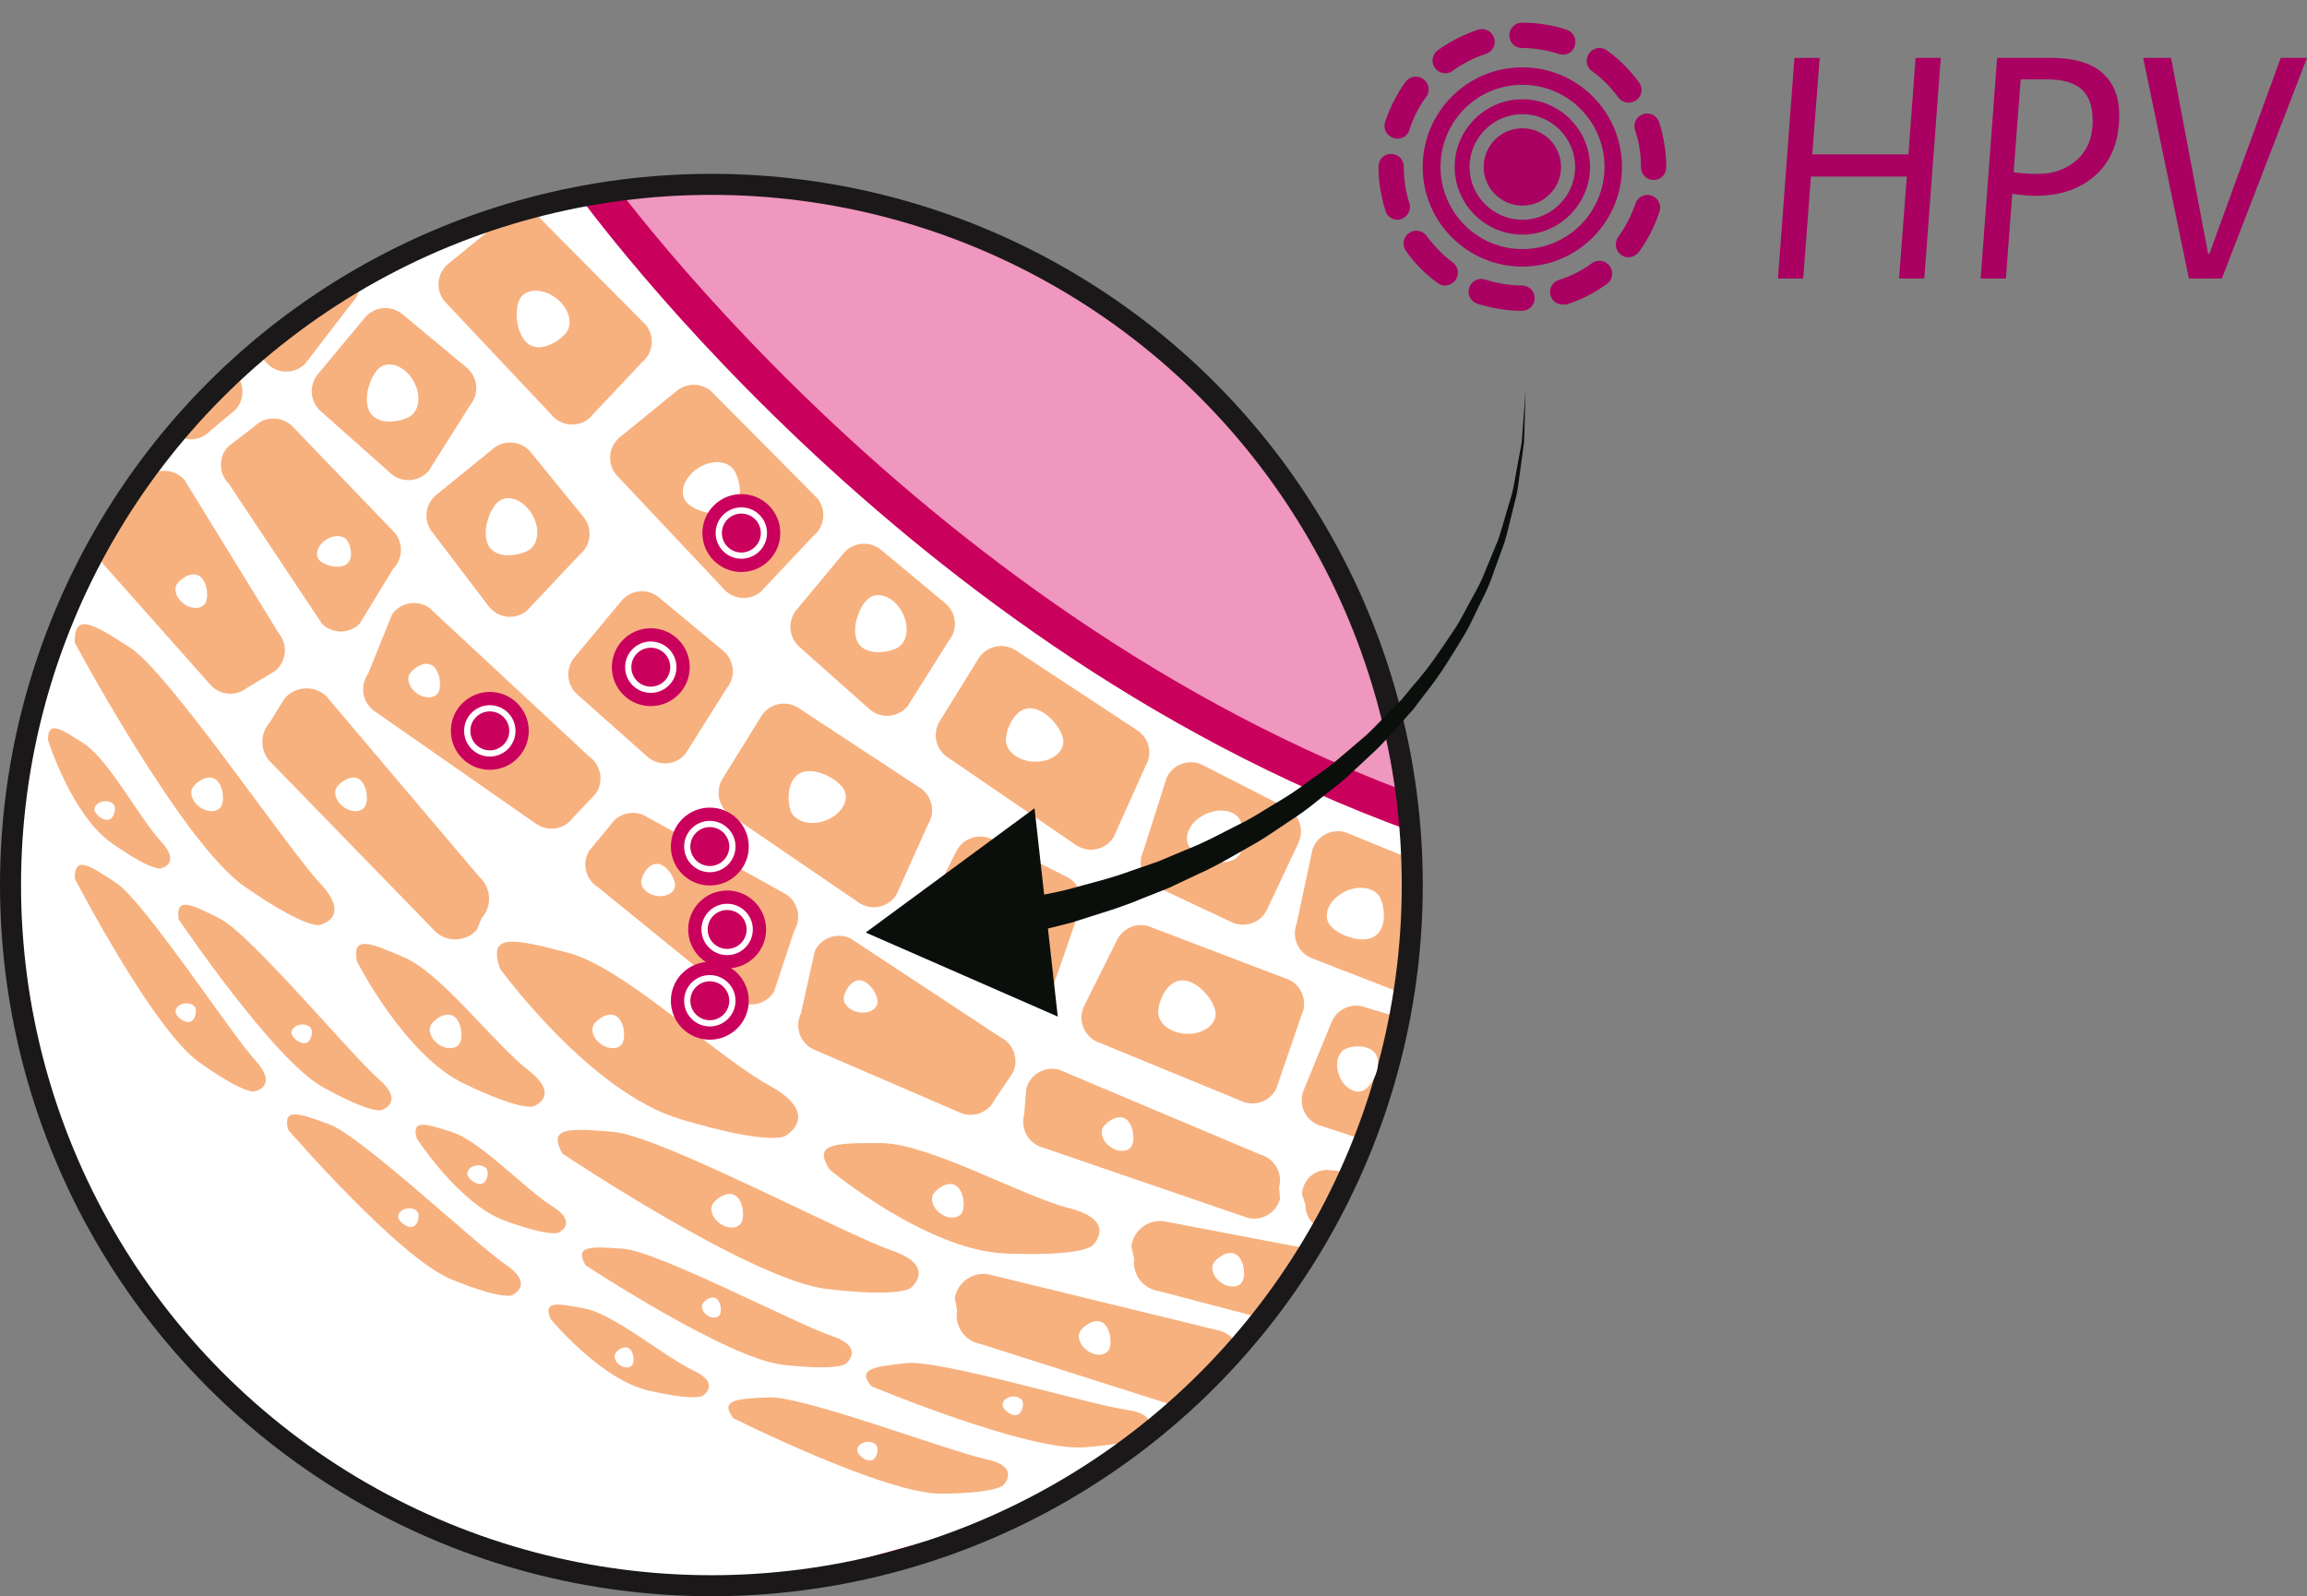
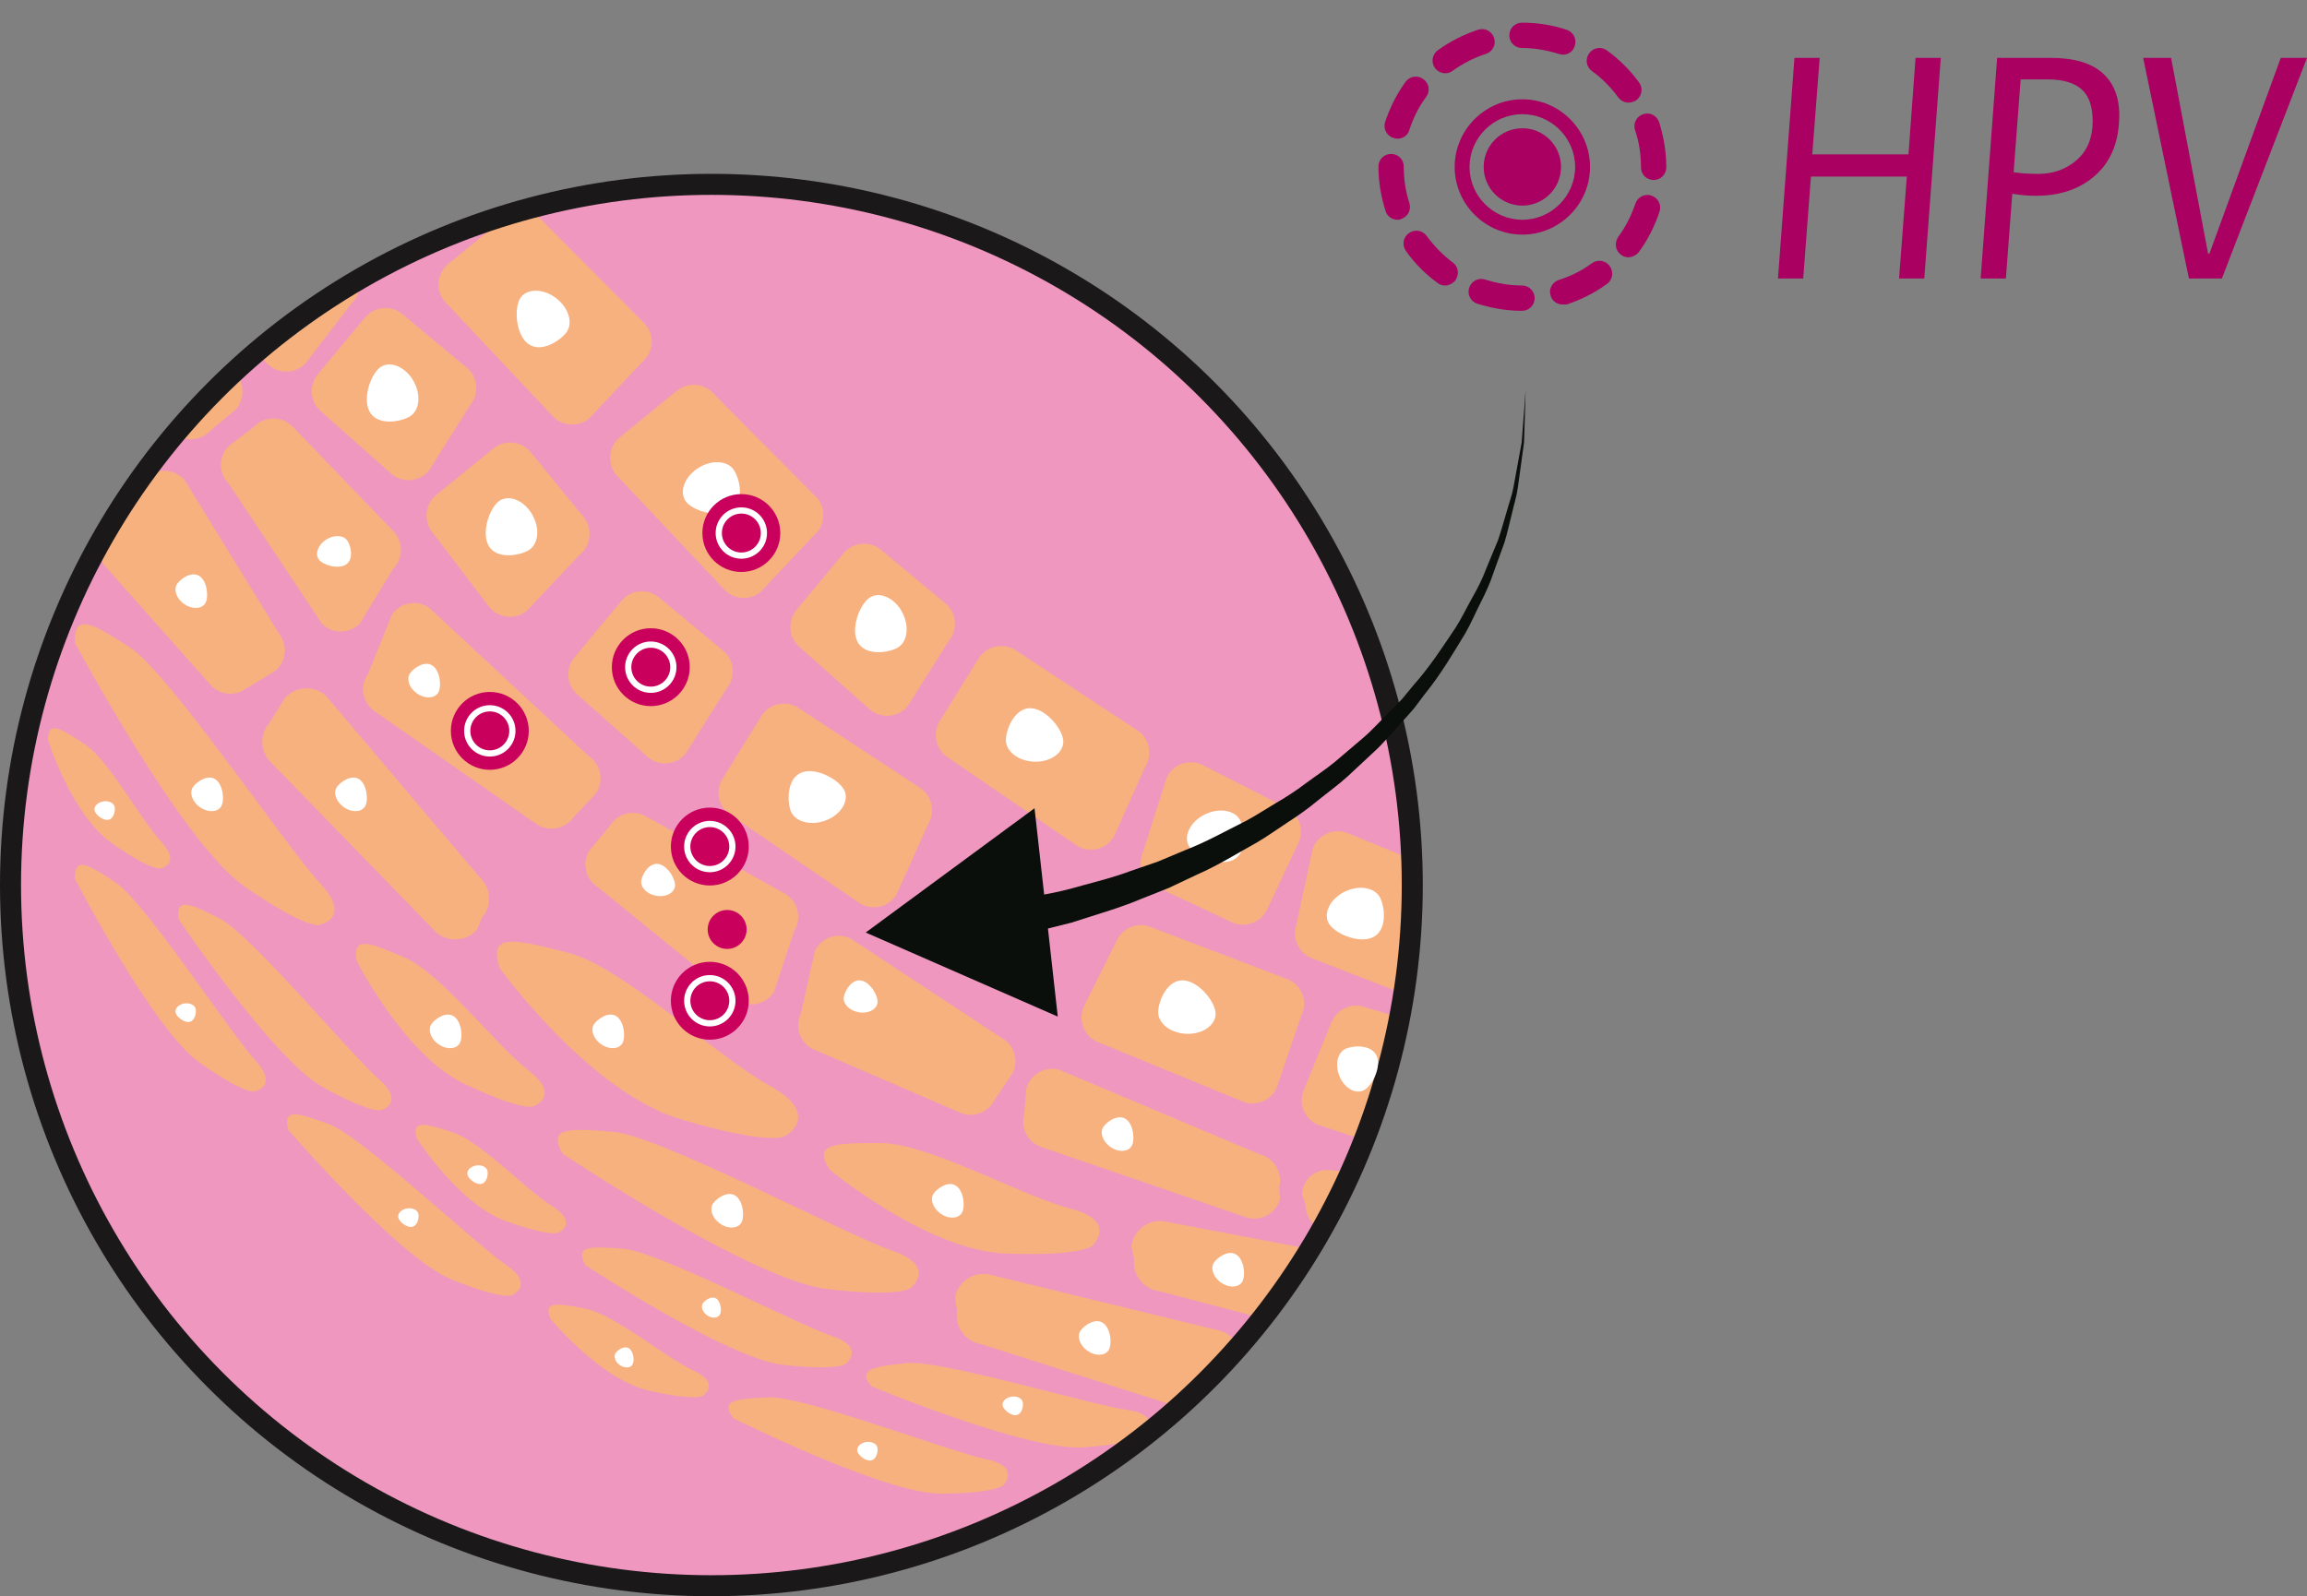
<svg xmlns="http://www.w3.org/2000/svg" xmlns:xlink="http://www.w3.org/1999/xlink" version="1.1" id="Layer_1" x="0px" y="0px" width="109.718px" height="75.936px" viewBox="0 0 109.718 75.936" enable-background="new 0 0 109.718 75.936" xml:space="preserve">
  <rect x="0" y="0" width="109.718" height="75.936" fill="#808080" stroke="none" />
  <g>
    <path id="XMLID_6291_" fill="none" stroke="#CA005D" stroke-width="0.842" stroke-miterlimit="10" d="M0.5,42.122" />
    <g>
      <path fill="#A90061" d="M90.317,13.248L90.686,8.4h-4.56l-0.368,4.848h-1.2l0.784-10.496h1.2l-0.353,4.592h4.576l0.336-4.592h1.2    l-0.784,10.496H90.317z" />
      <path fill="#A90061" d="M95.701,9.216l-0.304,4.032h-1.2l0.784-10.496h2.528c1.108,0,1.933,0.237,2.472,0.712    c0.538,0.475,0.808,1.145,0.808,2.008c0,1.217-0.365,2.16-1.096,2.832s-1.683,1.009-2.856,1.009c-0.202,0-0.395-0.009-0.575-0.024    C96.08,9.272,95.894,9.248,95.701,9.216z M97.365,3.776h-1.264l-0.336,4.416c0.202,0.031,0.397,0.053,0.584,0.063    s0.381,0.017,0.584,0.017c0.725,0,1.338-0.222,1.84-0.664c0.501-0.442,0.752-1.059,0.752-1.849c0-0.693-0.176-1.197-0.528-1.512    C98.646,3.934,98.102,3.776,97.365,3.776z" />
      <path fill="#A90061" d="M104.102,13.248l-2.176-10.496h1.328l1.76,9.313h0.064l3.392-9.313h1.248l-4.048,10.496H104.102z" />
    </g>
    <g id="XMLID_6230_">
      <g id="XMLID_6231_">
        <g id="XMLID_6288_">
          <circle id="XMLID_6289_" fill="#A90061" cx="72.401" cy="7.941" r="1.839" />
        </g>
        <g id="XMLID_6284_">
          <path id="XMLID_6285_" fill="#A90061" d="M72.401,11.161c-1.769,0-3.219-1.451-3.219-3.219c0-1.77,1.45-3.219,3.219-3.219      s3.219,1.449,3.219,3.219C75.62,9.71,74.17,11.161,72.401,11.161z M72.401,5.431c-1.38,0-2.512,1.131-2.512,2.512      c0,1.379,1.132,2.511,2.512,2.511c1.379,0,2.511-1.132,2.511-2.511C74.912,6.562,73.78,5.431,72.401,5.431z" />
        </g>
        <g id="XMLID_6280_">
-           <path id="XMLID_6281_" fill="#A90061" d="M72.401,12.682c-2.618,0-4.74-2.122-4.74-4.739c0-2.618,2.122-4.74,4.74-4.74      c2.617,0,4.739,2.122,4.739,4.74C77.141,10.56,75.019,12.682,72.401,12.682z M72.401,4.033c-2.157,0-3.892,1.751-3.892,3.909      c0,2.156,1.752,3.908,3.892,3.908c2.157,0,3.908-1.752,3.908-3.908C76.31,5.784,74.559,4.033,72.401,4.033z" />
-         </g>
+           </g>
        <g id="XMLID_6232_">
          <path id="XMLID_6233_" fill="#A90061" d="M72.383,14.786L72.383,14.786c-0.725,0-1.432-0.124-2.121-0.336      c-0.318-0.106-0.496-0.442-0.39-0.761s0.442-0.495,0.761-0.39c0.565,0.178,1.149,0.283,1.75,0.283      c0.337,0,0.602,0.266,0.602,0.602S72.72,14.786,72.383,14.786z M74.311,14.485c-0.247,0-0.494-0.159-0.565-0.424      c-0.106-0.301,0.071-0.637,0.389-0.743c0.566-0.177,1.097-0.442,1.575-0.796c0.265-0.195,0.654-0.142,0.848,0.141      c0.195,0.266,0.143,0.655-0.141,0.85c-0.584,0.424-1.221,0.742-1.91,0.973C74.436,14.485,74.383,14.485,74.311,14.485z       M68.723,13.583c-0.124,0-0.248-0.035-0.354-0.123c-0.584-0.425-1.097-0.938-1.504-1.521c-0.194-0.266-0.141-0.654,0.142-0.849      c0.266-0.194,0.654-0.142,0.85,0.142c0.353,0.477,0.76,0.902,1.237,1.256c0.266,0.194,0.318,0.565,0.124,0.849      C69.076,13.495,68.899,13.583,68.723,13.583z M77.441,12.239c-0.124,0-0.247-0.035-0.354-0.124      c-0.266-0.194-0.318-0.565-0.124-0.849c0.354-0.478,0.619-1.008,0.813-1.574c0.106-0.318,0.442-0.495,0.761-0.389      c0.318,0.105,0.495,0.442,0.389,0.76c-0.229,0.69-0.548,1.326-0.972,1.91C77.813,12.151,77.619,12.239,77.441,12.239z       M66.459,10.453c-0.248,0-0.496-0.159-0.566-0.425c-0.213-0.672-0.336-1.379-0.336-2.104c0-0.336,0.266-0.601,0.602-0.601      s0.602,0.265,0.602,0.601v0.019c0,0.583,0.088,1.166,0.265,1.715c0.106,0.318-0.07,0.654-0.389,0.76      C66.582,10.453,66.512,10.453,66.459,10.453z M78.645,8.562c-0.336,0-0.602-0.266-0.602-0.602V7.942      c0-0.602-0.088-1.186-0.283-1.752c-0.105-0.318,0.07-0.654,0.39-0.76c0.317-0.106,0.653,0.07,0.76,0.389      c0.212,0.689,0.336,1.396,0.336,2.123V7.96C79.245,8.296,78.98,8.562,78.645,8.562z M66.459,6.598      c-0.07,0-0.124-0.018-0.195-0.036c-0.317-0.105-0.494-0.441-0.389-0.76c0.23-0.689,0.549-1.326,0.973-1.91      c0.195-0.266,0.566-0.336,0.85-0.123c0.265,0.193,0.336,0.565,0.123,0.848c-0.354,0.479-0.619,1.009-0.796,1.574      C66.954,6.438,66.725,6.598,66.459,6.598z M77.459,4.882c-0.194,0-0.371-0.088-0.495-0.248      c-0.354-0.477-0.761-0.901-1.255-1.255c-0.266-0.194-0.336-0.565-0.125-0.849c0.195-0.266,0.566-0.336,0.85-0.124      c0.584,0.425,1.097,0.937,1.521,1.521c0.194,0.266,0.141,0.637-0.143,0.85C77.707,4.829,77.583,4.882,77.459,4.882z       M68.74,3.485c-0.195,0-0.371-0.089-0.496-0.248c-0.193-0.266-0.141-0.654,0.143-0.85c0.584-0.424,1.221-0.742,1.91-0.973      c0.318-0.105,0.654,0.071,0.76,0.39s-0.07,0.654-0.389,0.761c-0.566,0.177-1.097,0.459-1.574,0.796      C68.988,3.45,68.864,3.485,68.74,3.485z M74.329,2.601c-0.054,0-0.124-0.018-0.195-0.035c-0.565-0.178-1.149-0.283-1.751-0.283      c-0.336,0-0.601-0.266-0.601-0.602s0.265-0.602,0.601-0.602l0,0c0.726,0,1.434,0.107,2.123,0.336      c0.318,0.107,0.495,0.443,0.389,0.762C74.824,2.441,74.594,2.601,74.329,2.601z" />
        </g>
      </g>
    </g>
    <g id="XMLID_6068_">
      <g id="XMLID_6069_">
        <circle id="XMLID_6229_" fill="#EF97BF" stroke="#CA005D" stroke-width="0.842" stroke-miterlimit="10" cx="33.833" cy="42.103" r="33.333" />
        <g id="XMLID_6186_">
          <defs>
            <circle id="XMLID_6187_" cx="33.833" cy="42.103" r="33.333" />
          </defs>
          <use xlink:href="#XMLID_6187_" overflow="visible" fill="#EF97BF" />
          <clipPath id="XMLID_5_">
            <use xlink:href="#XMLID_6187_" overflow="visible" />
          </clipPath>
          <path id="XMLID_6228_" clip-path="url(#XMLID_5_)" fill="#FAD9E6" stroke="#FDEEF5" stroke-width="2.693" stroke-miterlimit="10" d="      M67.521,38.646C42.295,30.015,27.689,8.106,27.689,8.106S1.244,5.812-1.566,35.501c2.168,9.211,23.172,37.453,51.146,37.158      C77.557,72.363,67.521,38.646,67.521,38.646z" />
          <g id="XMLID_6188_" clip-path="url(#XMLID_5_)">
            <path id="XMLID_6227_" fill="#CA005D" d="M23.268,28.876l-2.7-3.548c-0.442-0.543-0.36-1.343,0.183-1.786l2.71-2.205       c0.544-0.443,1.343-0.361,1.786,0.183l2.508,3.079c0.441,0.543,0.359,1.343-0.184,1.785l-2.518,2.674       C24.51,29.501,23.71,29.419,23.268,28.876z" />
            <path id="XMLID_6226_" fill="#CA005D" d="M48.393,47.452l-3.916-2.131c-0.626-0.314-0.878-1.078-0.563-1.704l1.569-3.122       c0.314-0.626,1.077-0.879,1.703-0.564l3.549,1.783c0.626,0.314,0.879,1.077,0.563,1.703l-1.201,3.471       C49.782,47.515,49.02,47.767,48.393,47.452z" />
            <path id="XMLID_6225_" fill="#CA005D" d="M57.174,36.382l3.969,2.029c0.635,0.299,0.906,1.055,0.608,1.689l-1.489,3.162       c-0.299,0.634-1.055,0.906-1.688,0.607l-3.593-1.691c-0.635-0.299-0.906-1.055-0.607-1.689l1.112-3.5       C55.783,36.354,56.54,36.083,57.174,36.382z" />
            <path id="XMLID_6224_" fill="#CA005D" d="M41.377,33.76l-3.331-2.962c-0.539-0.447-0.612-1.248-0.164-1.787l2.234-2.687       c0.448-0.538,1.249-0.612,1.788-0.164l3.053,2.539c0.539,0.448,0.611,1.249,0.164,1.788l-1.956,3.108       C42.717,34.134,41.917,34.208,41.377,33.76z" />
            <path id="XMLID_6223_" fill="#CA005D" d="M30.816,36.022l-3.332-2.961c-0.539-0.449-0.612-1.25-0.164-1.788l2.234-2.687       c0.448-0.539,1.248-0.612,1.787-0.164l3.053,2.539c0.539,0.448,0.613,1.248,0.164,1.787l-1.955,3.109       C32.156,36.397,31.355,36.47,30.816,36.022z" />
            <path id="XMLID_6222_" fill="#CA005D" d="M18.615,22.548l-3.332-2.961c-0.539-0.449-0.612-1.249-0.164-1.788l2.234-2.687       c0.449-0.539,1.248-0.612,1.787-0.164l3.053,2.539c0.539,0.449,0.613,1.249,0.165,1.788l-1.956,3.108       C19.955,22.923,19.154,22.996,18.615,22.548z" />
            <path id="XMLID_6221_" fill="#CA005D" d="M12.715,17.304l-3.041-3.26c-0.494-0.498-0.492-1.301,0.005-1.796l2.478-2.465       c0.496-0.495,1.3-0.492,1.794,0.005l2.802,2.814c0.494,0.496,0.492,1.3-0.005,1.795l-2.238,2.91       C14.012,17.803,13.209,17.801,12.715,17.304z" />
            <path id="XMLID_6220_" fill="#CA005D" d="M51.217,40.231l-6.113-4.179c-0.596-0.369-0.779-1.151-0.411-1.747l1.84-2.971       c0.369-0.597,1.151-0.781,1.747-0.412l5.777,3.8c0.597,0.369,0.781,1.151,0.412,1.747l-1.504,3.351       C52.596,40.417,51.813,40.601,51.217,40.231z" />
            <path id="XMLID_6219_" fill="#CA005D" d="M64.048,39.616l6.854,2.805c0.659,0.235,1.004,0.962,0.768,1.622l-1.176,3.29       c-0.236,0.661-0.962,1.004-1.623,0.769l-6.445-2.503c-0.66-0.236-1.004-0.963-0.769-1.623l0.769-3.59       C62.662,39.726,63.389,39.381,64.048,39.616z" />
            <path id="XMLID_6218_" fill="#CA005D" d="M40.887,42.97l-6.113-4.178c-0.596-0.369-0.779-1.152-0.41-1.748l1.84-2.971       c0.369-0.596,1.15-0.779,1.747-0.41l5.777,3.799c0.597,0.369,0.78,1.151,0.411,1.748l-1.505,3.35       C42.266,43.155,41.482,43.339,40.887,42.97z" />
            <path id="XMLID_6217_" fill="#CA005D" d="M15.317,29.678l-4.431-6.659c-0.5-0.492-0.506-1.296-0.015-1.795l1.229-0.937       c0.492-0.499,1.296-0.506,1.796-0.015l4.794,4.984c0.499,0.492,0.506,1.295,0.014,1.795l-1.593,2.611       C16.621,30.163,15.817,30.17,15.317,29.678z" />
            <path id="XMLID_6216_" fill="#CA005D" d="M6.383,11.241l4.727,6.453c0.521,0.469,0.564,1.271,0.096,1.793l-1.188,0.99       c-0.469,0.521-1.271,0.563-1.792,0.095L3.213,15.81c-0.521-0.469-0.564-1.271-0.096-1.792l1.473-2.681       C5.059,10.815,5.861,10.772,6.383,11.241z" />
            <path id="XMLID_6215_" fill="#CA005D" d="M20.418,28.918l7.604,7.073c0.572,0.404,0.709,1.197,0.305,1.77l-1.063,1.123       c-0.404,0.572-1.196,0.709-1.769,0.305l-7.688-5.361c-0.573-0.404-0.71-1.196-0.305-1.77l1.147-2.835       C19.054,28.649,19.846,28.514,20.418,28.918z" />
            <path id="XMLID_6214_" fill="#CA005D" d="M50.371,50.888l9.567,4.037c0.677,0.184,1.077,0.881,0.894,1.557l0.044,0.552       c-0.184,0.677-0.881,1.077-1.558,0.894l-9.718-3.335c-0.677-0.184-1.077-0.88-0.894-1.558l0.105-1.253       C48.996,51.104,49.693,50.705,50.371,50.888z" />
            <path id="XMLID_6213_" fill="#CA005D" d="M15.501,33.101l7.304,8.625c0.566,0.511,0.611,1.385,0.102,1.951l-0.229,0.557       c-0.511,0.566-1.385,0.611-1.951,0.102l-7.795-8.018c-0.566-0.511-0.611-1.385-0.102-1.951l0.721-1.164       C14.061,32.636,14.934,32.59,15.501,33.101z" />
            <path id="XMLID_6212_" fill="#CA005D" d="M72.909,60.082l-9.655-1.541c-0.66-0.017-1.182-0.563-1.166-1.224l-0.164-0.494       c0.016-0.659,0.563-1.182,1.223-1.166l9.635,0.865c0.659,0.016,1.182,0.563,1.166,1.223l0.185,1.17       C74.116,59.575,73.568,60.098,72.909,60.082z" />
            <path id="XMLID_6211_" fill="#CA005D" d="M66.07,64.299L55.14,61.425c-0.758-0.093-1.296-0.783-1.202-1.54l-0.133-0.587       c0.093-0.757,0.782-1.295,1.539-1.202l10.984,2.095c0.758,0.093,1.296,0.782,1.202,1.539l0.079,1.367       C67.517,63.854,66.826,64.392,66.07,64.299z" />
            <path id="XMLID_6210_" fill="#CA005D" d="M57.409,67.364l-10.771-3.427c-0.75-0.132-1.254-0.848-1.121-1.599l-0.104-0.594       c0.133-0.751,0.848-1.254,1.6-1.121l10.863,2.649c0.751,0.132,1.254,0.848,1.122,1.599l0.009,1.369       C58.877,66.993,58.16,67.495,57.409,67.364z" />
            <path id="XMLID_6209_" fill="#CA005D" d="M35.066,47.595l-6.621-5.384c-0.599-0.366-0.785-1.148-0.419-1.745l0.986-1.189       c0.366-0.598,1.147-0.785,1.745-0.42l6.598,3.67c0.598,0.367,0.785,1.148,0.418,1.746l-0.961,2.904       C36.445,47.774,35.664,47.962,35.066,47.595z" />
            <path id="XMLID_6208_" fill="#CA005D" d="M8.796,22.865l4.468,7.271c0.442,0.544,0.361,1.343-0.183,1.786l-1.325,0.796       c-0.543,0.442-1.343,0.36-1.785-0.183l-5.012-5.645c-0.442-0.544-0.361-1.344,0.183-1.787l1.868-2.422       C7.554,22.24,8.354,22.321,8.796,22.865z" />
            <path id="XMLID_6207_" fill="#CA005D" d="M40.449,44.644l7.127,4.696c0.631,0.306,0.896,1.063,0.591,1.695l-0.863,1.282       c-0.305,0.631-1.063,0.896-1.695,0.591l-6.931-2.992c-0.631-0.306-0.895-1.063-0.59-1.695l0.666-2.985       C39.059,44.604,39.818,44.339,40.449,44.644z" />
            <path id="XMLID_6206_" fill="#CA005D" d="M26.225,19.729l-5.084-5.398c-0.443-0.543-0.361-1.344,0.182-1.785l2.711-2.207       c0.543-0.441,1.343-0.36,1.785,0.184l4.893,4.93c0.442,0.543,0.361,1.343-0.183,1.785l-2.518,2.674       C27.467,20.354,26.668,20.272,26.225,19.729z" />
            <path id="XMLID_6205_" fill="#CA005D" d="M34.385,27.979l-5.084-5.398c-0.443-0.543-0.361-1.343,0.182-1.785l2.71-2.207       c0.544-0.441,1.343-0.36,1.786,0.184l4.893,4.93c0.441,0.543,0.36,1.344-0.184,1.785l-2.517,2.675       C35.627,28.604,34.828,28.522,34.385,27.979z" />
            <path id="XMLID_6204_" fill="#CA005D" d="M58.996,52.36l-6.859-2.818c-0.627-0.313-0.883-1.074-0.57-1.702l1.559-3.128       c0.313-0.627,1.074-0.883,1.702-0.57l6.49,2.473c0.628,0.313,0.883,1.074,0.571,1.701l-1.19,3.475       C60.387,52.417,59.624,52.673,58.996,52.36z" />
            <path id="XMLID_6203_" fill="#CA005D" d="M69.746,55.819l-7.049-2.301c-0.648-0.266-0.96-1.006-0.695-1.655l1.322-3.235       c0.265-0.648,1.006-0.959,1.654-0.694l6.656,1.983c0.649,0.266,0.961,1.006,0.695,1.654l-0.928,3.553       C71.137,55.774,70.396,56.085,69.746,55.819z" />
            <path id="XMLID_6202_" fill="#CA005D" d="M23.779,46.078c0,0,4.243,5.868,8.581,7.163c4.338,1.297,4.985,0.799,4.985,0.799       s1.795-0.998-0.748-2.394c-2.542-1.396-6.912-5.618-9.57-6.316S23.191,44.383,23.779,46.078z" />
            <path id="XMLID_6201_" fill="#CA005D" d="M26.746,54.876c0,0,8.99,6.02,12.564,6.441c3.574,0.424,4.014-0.055,4.014-0.055       s1.27-1.026-0.912-1.773c-2.182-0.746-11.047-5.459-13.225-5.643S26.054,53.628,26.746,54.876z" />
            <path id="XMLID_6200_" fill="#CA005D" d="M3.555,30.573c0,0,5.106,9.537,8.063,11.592c2.956,2.053,3.569,1.837,3.569,1.837       s1.603-0.31,0.027-1.993c-1.575-1.685-7.185-10.012-9.021-11.197S3.53,29.146,3.555,30.573z" />
            <path id="XMLID_6199_" fill="#CA005D" d="M39.463,55.646c0,0,4.6,3.832,8.342,3.984c3.74,0.15,4.158-0.382,4.158-0.382       s1.234-1.166-1.089-1.765c-2.323-0.598-6.689-3.088-8.963-3.103C39.639,54.366,38.645,54.407,39.463,55.646z" />
            <path id="XMLID_6198_" fill="#CA005D" d="M16.971,45.728c0,0,2.266,4.465,5.088,5.818c2.822,1.353,3.318,1.082,3.318,1.082       s1.334-0.488-0.252-1.715c-1.586-1.228-4.115-4.583-5.856-5.346C17.528,44.804,16.752,44.507,16.971,45.728z" />
            <path id="XMLID_6197_" fill="#CA005D" d="M27.846,60.188c0,0,6.732,4.443,9.4,4.741s2.993-0.062,2.993-0.062       s0.941-0.771-0.689-1.316c-1.63-0.546-8.265-4.017-9.889-4.143C28.036,59.282,27.323,59.262,27.846,60.188z" />
            <path id="XMLID_6196_" fill="#CA005D" d="M3.555,41.795c0,0,3.713,7.162,5.897,8.723c2.185,1.56,2.643,1.405,2.643,1.405       s1.198-0.215,0.04-1.486s-5.258-7.535-6.615-8.438S3.55,40.731,3.555,41.795z" />
            <path id="XMLID_6195_" fill="#CA005D" d="M8.493,43.728c0,0,4.51,6.689,6.858,7.989s2.787,1.093,2.787,1.093       s1.166-0.351-0.131-1.48c-1.295-1.131-6.088-6.883-7.539-7.623C9.017,42.966,8.366,42.672,8.493,43.728z" />
            <path id="XMLID_6194_" fill="#CA005D" d="M41.45,65.951c0,0,7.446,3.106,10.122,2.901c2.676-0.207,2.929-0.621,2.929-0.621       s0.78-0.934-0.923-1.164c-1.705-0.231-8.871-2.4-10.49-2.221S40.764,65.139,41.45,65.951z" />
            <path id="XMLID_6193_" fill="#CA005D" d="M19.82,54.153c0,0,2.018,3.141,4.215,3.93c2.196,0.79,2.543,0.552,2.543,0.552       s0.953-0.462-0.316-1.253s-3.4-3.088-4.75-3.522C20.164,53.425,19.565,53.263,19.82,54.153z" />
            <path id="XMLID_6192_" fill="#CA005D" d="M2.284,35.214c0,0,1.122,3.561,3.034,4.899s2.31,1.201,2.31,1.201       s1.04-0.196,0.022-1.292c-1.017-1.097-2.469-3.873-3.656-4.646S2.271,34.288,2.284,35.214z" />
            <path id="XMLID_6191_" fill="#CA005D" d="M34.87,67.464c0,0,7.213,3.613,9.896,3.593c2.685-0.021,2.965-0.417,2.965-0.417       s0.843-0.877-0.841-1.225c-1.684-0.35-8.683-3.008-10.311-2.94C34.951,66.542,34.241,66.606,34.87,67.464z" />
            <path id="XMLID_6190_" fill="#CA005D" d="M13.7,53.741c0,0,5.272,6.106,7.759,7.118c2.485,1.011,2.896,0.754,2.896,0.754       s1.115-0.486-0.306-1.454c-1.421-0.969-6.862-6.111-8.392-6.675C14.131,52.921,13.449,52.707,13.7,53.741z" />
            <path id="XMLID_6189_" fill="#CA005D" d="M26.185,62.747c0,0,2.376,2.879,4.651,3.402c2.275,0.524,2.592,0.246,2.592,0.246       s0.891-0.572-0.464-1.206c-1.354-0.635-3.743-2.663-5.134-2.935S25.826,61.895,26.185,62.747z" />
          </g>
          <use xlink:href="#XMLID_6187_" overflow="visible" fill="none" stroke="#CA005D" stroke-width="0.842" stroke-miterlimit="10" />
        </g>
        <path id="XMLID_6185_" fill="#FAD9E6" d="M32.588,23.814c-0.289-0.468-0.002-1.167,0.641-1.564     c0.642-0.396,1.396-0.34,1.685,0.128c0.288,0.467,0.499,1.498-0.144,1.896C34.128,24.67,32.877,24.281,32.588,23.814z" />
        <path id="XMLID_6184_" fill="#FAD9E6" d="M29.795,32.183c-0.289-0.467-0.002-1.168,0.641-1.564     c0.641-0.396,1.396-0.34,1.685,0.128c0.288,0.467,0.499,1.499-0.144,1.896C31.335,33.038,30.083,32.649,29.795,32.183z" />
        <path id="XMLID_6183_" fill="#FAD9E6" d="M23.803,23.793c0.48-0.265,1.165,0.058,1.528,0.719     c0.364,0.661,0.269,1.412-0.212,1.677c-0.481,0.264-1.523,0.422-1.887-0.239S23.32,24.058,23.803,23.793z" />
        <path id="XMLID_6182_" fill="#FAD9E6" d="M18.149,17.43c0.481-0.265,1.166,0.058,1.53,0.719c0.363,0.661,0.268,1.413-0.213,1.677     c-0.48,0.265-1.523,0.422-1.887-0.239S17.668,17.694,18.149,17.43z" />
        <path id="XMLID_6181_" fill="#FAD9E6" d="M24.777,14.136c0.339-0.432,1.096-0.404,1.689,0.061     c0.594,0.467,0.801,1.195,0.461,1.627c-0.338,0.432-1.234,0.984-1.828,0.52C24.506,15.876,24.439,14.567,24.777,14.136z" />
        <path id="XMLID_6180_" fill="#FAD9E6" d="M41.428,28.39c0.49-0.246,1.162,0.102,1.5,0.775c0.339,0.676,0.215,1.422-0.275,1.668     c-0.491,0.246-1.537,0.363-1.876-0.311C40.438,29.848,40.936,28.636,41.428,28.39z" />
        <path id="XMLID_6179_" fill="#FAD9E6" d="M40.185,37.667c0.177,0.52-0.257,1.139-0.972,1.384     c-0.714,0.245-1.438,0.022-1.615-0.497s-0.154-1.572,0.561-1.817C38.872,36.491,40.006,37.147,40.185,37.667z" />
        <path id="XMLID_6178_" fill="#FAD9E6" d="M50.57,35.315c-0.031,0.549-0.666,0.96-1.419,0.919     c-0.754-0.041-1.341-0.519-1.312-1.067c0.029-0.547,0.446-1.516,1.2-1.475C49.793,33.733,50.6,34.768,50.57,35.315z" />
        <path id="XMLID_6177_" fill="#FAD9E6" d="M49.204,43.814c-0.03,0.548-0.665,0.96-1.419,0.919s-1.341-0.52-1.311-1.067     c0.029-0.548,0.445-1.516,1.199-1.475S49.233,43.267,49.204,43.814z" />
        <path id="XMLID_6176_" fill="#FAD9E6" d="M57.813,48.261c-0.029,0.548-0.664,0.959-1.418,0.918s-1.341-0.518-1.312-1.066     c0.03-0.549,0.446-1.516,1.2-1.475S57.843,47.712,57.813,48.261z" />
        <path id="XMLID_6175_" fill="#FAD9E6" d="M56.517,40.204c-0.23-0.499,0.138-1.16,0.823-1.477     c0.684-0.318,1.427-0.172,1.657,0.326c0.231,0.499,0.316,1.549-0.368,1.866S56.748,40.702,56.517,40.204z" />
        <path id="XMLID_6174_" fill="#FAD9E6" d="M63.169,43.879c-0.231-0.498,0.138-1.159,0.822-1.477s1.427-0.171,1.658,0.327     c0.23,0.498,0.317,1.549-0.368,1.865C64.596,44.913,63.399,44.377,63.169,43.879z" />
        <path id="XMLID_6173_" fill="#FAD9E6" d="M41.729,47.73c-0.063,0.32-0.472,0.509-0.913,0.422     c-0.44-0.087-0.746-0.418-0.682-0.738c0.063-0.32,0.39-0.855,0.83-0.769C41.405,46.733,41.793,47.409,41.729,47.73z" />
        <path id="XMLID_6172_" fill="#FAD9E6" d="M32.098,42.188c-0.064,0.32-0.473,0.51-0.913,0.422     c-0.44-0.087-0.747-0.418-0.684-0.738s0.391-0.855,0.831-0.768C31.773,41.191,32.16,41.868,32.098,42.188z" />
        <path id="XMLID_6171_" fill="#FAD9E6" d="M20.823,32.979c-0.192,0.265-0.642,0.265-1.006,0c-0.363-0.264-0.503-0.691-0.311-0.955     c0.191-0.266,0.712-0.614,1.076-0.351C20.946,31.938,21.016,32.715,20.823,32.979z" />
        <path id="XMLID_6170_" fill="#FAD9E6" d="M9.747,28.723c-0.192,0.265-0.642,0.265-1.006,0.001     c-0.363-0.264-0.503-0.691-0.311-0.957c0.192-0.264,0.712-0.613,1.076-0.35S9.939,28.458,9.747,28.723z" />
        <path id="XMLID_6169_" fill="#FAD9E6" d="M10.501,38.39c-0.192,0.264-0.642,0.264-1.007,0c-0.362-0.264-0.502-0.691-0.31-0.956     c0.191-0.265,0.712-0.614,1.075-0.35C10.624,37.348,10.693,38.124,10.501,38.39z" />
        <path id="XMLID_6168_" fill="#FAD9E6" d="M17.344,38.39c-0.191,0.264-0.643,0.264-1.006,0s-0.502-0.691-0.311-0.956     s0.713-0.614,1.076-0.35C17.467,37.348,17.536,38.124,17.344,38.39z" />
        <path id="XMLID_6167_" fill="#FAD9E6" d="M29.578,49.665c-0.191,0.264-0.643,0.265-1.006,0.001s-0.502-0.692-0.311-0.956     c0.191-0.266,0.713-0.614,1.076-0.35C29.701,48.624,29.77,49.401,29.578,49.665z" />
        <path id="XMLID_6166_" fill="#FAD9E6" d="M21.842,49.665c-0.192,0.264-0.643,0.265-1.006,0.001s-0.503-0.692-0.311-0.956     c0.191-0.266,0.712-0.614,1.075-0.35C21.965,48.624,22.033,49.401,21.842,49.665z" />
        <path id="XMLID_6165_" fill="#FAD9E6" d="M45.727,57.726c-0.192,0.264-0.643,0.265-1.006,0c-0.363-0.264-0.503-0.691-0.312-0.955     c0.192-0.266,0.713-0.614,1.077-0.351C45.85,56.684,45.918,57.461,45.727,57.726z" />
        <path id="XMLID_6164_" fill="#FAD9E6" d="M35.236,58.2c-0.192,0.264-0.643,0.264-1.006,0s-0.503-0.691-0.311-0.956     c0.191-0.265,0.712-0.614,1.076-0.35C35.359,57.158,35.428,57.935,35.236,58.2z" />
        <path id="XMLID_6163_" fill="#FAD9E6" d="M34.221,62.565c-0.113,0.157-0.383,0.158-0.601,0s-0.3-0.414-0.187-0.572     c0.115-0.158,0.427-0.367,0.645-0.209C34.295,61.942,34.336,62.407,34.221,62.565z" />
        <path id="XMLID_6162_" fill="#FAD9E6" d="M30.07,64.933c-0.114,0.157-0.384,0.157-0.602,0c-0.217-0.158-0.301-0.414-0.186-0.572     s0.426-0.367,0.644-0.209S30.186,64.773,30.07,64.933z" />
        <path id="XMLID_6161_" fill="#FAD9E6" d="M47.682,66.857c-0.026-0.194,0.167-0.38,0.434-0.417     c0.266-0.037,0.504,0.09,0.529,0.283c0.027,0.193-0.053,0.56-0.318,0.597C48.061,67.356,47.709,67.051,47.682,66.857z" />
        <path id="XMLID_6160_" fill="#FAD9E6" d="M40.768,69.015c-0.026-0.193,0.168-0.381,0.434-0.418     c0.266-0.036,0.504,0.09,0.53,0.284c0.026,0.193-0.053,0.56-0.319,0.597C41.146,69.515,40.795,69.208,40.768,69.015z" />
        <path id="XMLID_6159_" fill="#FAD9E6" d="M18.938,57.903c-0.027-0.194,0.167-0.381,0.434-0.418     c0.266-0.037,0.503,0.09,0.529,0.283c0.027,0.193-0.052,0.561-0.318,0.598C19.316,58.402,18.965,58.097,18.938,57.903z" />
        <path id="XMLID_6158_" fill="#FAD9E6" d="M22.226,55.86c-0.026-0.193,0.167-0.381,0.433-0.418     c0.267-0.037,0.504,0.09,0.531,0.283c0.026,0.194-0.053,0.561-0.318,0.598C22.604,56.36,22.252,56.054,22.226,55.86z" />
        <path id="XMLID_6157_" fill="#FAD9E6" d="M13.864,49.161c-0.026-0.193,0.167-0.381,0.433-0.418     c0.267-0.037,0.504,0.09,0.531,0.283s-0.053,0.561-0.318,0.598C14.242,49.661,13.891,49.354,13.864,49.161z" />
        <path id="XMLID_6156_" fill="#FAD9E6" d="M8.347,48.153c-0.026-0.194,0.167-0.381,0.433-0.418     c0.267-0.037,0.504,0.09,0.531,0.283s-0.053,0.561-0.318,0.598C8.726,48.652,8.374,48.347,8.347,48.153z" />
        <path id="XMLID_6155_" fill="#FAD9E6" d="M4.494,38.538c-0.025-0.193,0.168-0.38,0.434-0.417c0.267-0.037,0.504,0.09,0.53,0.283     c0.027,0.194-0.053,0.56-0.318,0.597C4.873,39.038,4.521,38.731,4.494,38.538z" />
        <path id="XMLID_6154_" fill="#FAD9E6" d="M52.712,64.249c-0.192,0.265-0.642,0.266-1.006,0.002     c-0.364-0.265-0.503-0.693-0.312-0.957c0.193-0.265,0.714-0.613,1.077-0.35S52.904,63.985,52.712,64.249z" />
        <path id="XMLID_6153_" fill="#FAD9E6" d="M59.061,61.005c-0.191,0.264-0.643,0.265-1.006,0.001s-0.502-0.692-0.311-0.956     c0.191-0.265,0.713-0.614,1.076-0.35C59.184,59.964,59.252,60.74,59.061,61.005z" />
        <path id="XMLID_6152_" fill="#FAD9E6" d="M53.799,54.551c-0.191,0.265-0.643,0.265-1.006,0.001s-0.502-0.691-0.311-0.957     c0.191-0.264,0.713-0.613,1.076-0.349C53.922,53.509,53.991,54.286,53.799,54.551z" />
        <path id="XMLID_6151_" fill="#FAD9E6" d="M15.145,26.591c-0.171-0.278,0-0.695,0.382-0.931c0.382-0.237,0.831-0.202,1.003,0.075     s0.297,0.893-0.086,1.128C16.063,27.1,15.317,26.868,15.145,26.591z" />
        <circle id="XMLID_6150_" fill="#EF97BF" stroke="#1B1819" stroke-width="0.842" stroke-miterlimit="10" cx="33.833" cy="42.103" r="33.333" />
        <g id="XMLID_6107_">
          <defs>
            <circle id="XMLID_6108_" cx="33.833" cy="42.103" r="33.333" />
          </defs>
          <use xlink:href="#XMLID_6108_" overflow="visible" fill="#EF97BF" />
          <clipPath id="XMLID_6_">
            <use xlink:href="#XMLID_6108_" overflow="visible" />
          </clipPath>
-           <path id="XMLID_6149_" clip-path="url(#XMLID_6_)" fill="#FFFFFF" stroke="#CA005D" stroke-width="1.683" stroke-miterlimit="10" d="      M49.58,72.659c27.977-0.296,18.959-33.51,18.959-33.51c-25.227-8.63-40.85-31.043-40.85-31.043S1.244,5.812-1.566,35.501      l1.213,22.423L8.83,75.436l22.211,2.388L49.58,72.659z" />
          <g id="XMLID_6109_" clip-path="url(#XMLID_6_)">
            <path id="XMLID_6148_" fill="#F7B17F" d="M23.268,28.876l-2.7-3.548c-0.442-0.543-0.36-1.343,0.183-1.786l2.71-2.205       c0.544-0.443,1.343-0.361,1.786,0.183l2.508,3.079c0.441,0.543,0.359,1.343-0.184,1.785l-2.518,2.674       C24.51,29.501,23.71,29.419,23.268,28.876z" />
-             <path id="XMLID_6147_" fill="#F7B17F" d="M48.393,47.452l-3.916-2.131c-0.626-0.314-0.878-1.078-0.563-1.704l1.569-3.122       c0.314-0.626,1.077-0.879,1.703-0.564l3.549,1.783c0.626,0.314,0.879,1.077,0.563,1.703l-1.201,3.471       C49.782,47.515,49.02,47.767,48.393,47.452z" />
            <path id="XMLID_6146_" fill="#F7B17F" d="M57.174,36.382l3.969,2.029c0.635,0.299,0.906,1.055,0.608,1.689l-1.489,3.162       c-0.299,0.634-1.055,0.906-1.688,0.607l-3.593-1.691c-0.635-0.299-0.906-1.055-0.607-1.689l1.112-3.5       C55.783,36.354,56.54,36.083,57.174,36.382z" />
            <path id="XMLID_6145_" fill="#F7B17F" d="M41.377,33.76l-3.331-2.962c-0.539-0.447-0.612-1.248-0.164-1.787l2.234-2.687       c0.448-0.538,1.249-0.612,1.788-0.164l3.053,2.539c0.539,0.448,0.611,1.249,0.164,1.788l-1.956,3.108       C42.717,34.134,41.917,34.208,41.377,33.76z" />
            <path id="XMLID_6144_" fill="#F7B17F" d="M30.816,36.022l-3.332-2.961c-0.539-0.449-0.612-1.25-0.164-1.788l2.234-2.687       c0.448-0.539,1.248-0.612,1.787-0.164l3.053,2.539c0.539,0.448,0.613,1.248,0.164,1.787l-1.955,3.109       C32.156,36.397,31.355,36.47,30.816,36.022z" />
            <path id="XMLID_6143_" fill="#F7B17F" d="M18.615,22.548l-3.332-2.961c-0.539-0.449-0.612-1.249-0.164-1.788l2.234-2.687       c0.449-0.539,1.248-0.612,1.787-0.164l3.053,2.539c0.539,0.449,0.613,1.249,0.165,1.788l-1.956,3.108       C19.955,22.923,19.154,22.996,18.615,22.548z" />
            <path id="XMLID_6142_" fill="#F7B17F" d="M12.715,17.304l-3.041-3.26c-0.494-0.498-0.492-1.301,0.005-1.796l2.478-2.465       c0.496-0.495,1.3-0.492,1.794,0.005l2.802,2.814c0.494,0.496,0.492,1.3-0.005,1.795l-2.238,2.91       C14.012,17.803,13.209,17.801,12.715,17.304z" />
            <path id="XMLID_6141_" fill="#F7B17F" d="M51.217,40.231l-6.113-4.179c-0.596-0.369-0.779-1.151-0.411-1.747l1.84-2.971       c0.369-0.597,1.151-0.781,1.747-0.412l5.777,3.8c0.597,0.369,0.781,1.151,0.412,1.747l-1.504,3.351       C52.596,40.417,51.813,40.601,51.217,40.231z" />
            <path id="XMLID_6140_" fill="#F7B17F" d="M64.048,39.616l6.854,2.805c0.659,0.235,1.004,0.962,0.768,1.622l-1.176,3.29       c-0.236,0.661-0.962,1.004-1.623,0.769l-6.445-2.503c-0.66-0.236-1.004-0.963-0.769-1.623l0.769-3.59       C62.662,39.726,63.389,39.381,64.048,39.616z" />
            <path id="XMLID_6139_" fill="#F7B17F" d="M40.887,42.97l-6.113-4.178c-0.596-0.369-0.779-1.152-0.41-1.748l1.84-2.971       c0.369-0.596,1.15-0.779,1.747-0.41l5.777,3.799c0.597,0.369,0.78,1.151,0.411,1.748l-1.505,3.35       C42.266,43.155,41.482,43.339,40.887,42.97z" />
            <path id="XMLID_6138_" fill="#F7B17F" d="M15.317,29.678l-4.431-6.659c-0.5-0.492-0.506-1.296-0.015-1.795l1.229-0.937       c0.492-0.499,1.296-0.506,1.796-0.015l4.794,4.984c0.499,0.492,0.506,1.295,0.014,1.795l-1.593,2.611       C16.621,30.163,15.817,30.17,15.317,29.678z" />
            <path id="XMLID_6137_" fill="#F7B17F" d="M6.383,11.241l4.727,6.453c0.521,0.469,0.564,1.271,0.096,1.793l-1.188,0.99       c-0.469,0.521-1.271,0.563-1.792,0.095L3.213,15.81c-0.521-0.469-0.564-1.271-0.096-1.792l1.473-2.681       C5.059,10.815,5.861,10.772,6.383,11.241z" />
            <path id="XMLID_6136_" fill="#F7B17F" d="M20.418,28.918l7.604,7.073c0.572,0.404,0.709,1.197,0.305,1.77l-1.063,1.123       c-0.404,0.572-1.196,0.709-1.769,0.305l-7.688-5.361c-0.573-0.404-0.71-1.196-0.305-1.77l1.147-2.835       C19.054,28.649,19.846,28.514,20.418,28.918z" />
            <path id="XMLID_6135_" fill="#F7B17F" d="M50.371,50.888l9.567,4.037c0.677,0.184,1.077,0.881,0.894,1.557l0.044,0.552       c-0.184,0.677-0.881,1.077-1.558,0.894l-9.718-3.335c-0.677-0.184-1.077-0.88-0.894-1.558l0.105-1.253       C48.996,51.104,49.693,50.705,50.371,50.888z" />
            <path id="XMLID_6134_" fill="#F7B17F" d="M15.501,33.101l7.304,8.625c0.566,0.511,0.611,1.385,0.102,1.951l-0.229,0.557       c-0.511,0.566-1.385,0.611-1.951,0.102l-7.795-8.018c-0.566-0.511-0.611-1.385-0.102-1.951l0.721-1.164       C14.061,32.636,14.934,32.59,15.501,33.101z" />
            <path id="XMLID_6133_" fill="#F7B17F" d="M72.909,60.082l-9.655-1.541c-0.66-0.017-1.182-0.563-1.166-1.224l-0.164-0.494       c0.016-0.659,0.563-1.182,1.223-1.166l9.635,0.865c0.659,0.016,1.182,0.563,1.166,1.223l0.185,1.17       C74.116,59.575,73.568,60.098,72.909,60.082z" />
            <path id="XMLID_6132_" fill="#F7B17F" d="M66.07,64.299L55.14,61.425c-0.758-0.093-1.296-0.783-1.202-1.54l-0.133-0.587       c0.093-0.757,0.782-1.295,1.539-1.202l10.984,2.095c0.758,0.093,1.296,0.782,1.202,1.539l0.079,1.367       C67.517,63.854,66.826,64.392,66.07,64.299z" />
            <path id="XMLID_6131_" fill="#F7B17F" d="M57.409,67.364l-10.771-3.427c-0.75-0.132-1.254-0.848-1.121-1.599l-0.104-0.594       c0.133-0.751,0.848-1.254,1.6-1.121l10.863,2.649c0.751,0.132,1.254,0.848,1.122,1.599l0.009,1.369       C58.877,66.993,58.16,67.495,57.409,67.364z" />
            <path id="XMLID_6130_" fill="#F7B17F" d="M35.066,47.595l-6.621-5.384c-0.599-0.366-0.785-1.148-0.419-1.745l0.986-1.189       c0.366-0.598,1.147-0.785,1.745-0.42l6.598,3.67c0.598,0.367,0.785,1.148,0.418,1.746l-0.961,2.904       C36.445,47.774,35.664,47.962,35.066,47.595z" />
            <path id="XMLID_6129_" fill="#F7B17F" d="M8.796,22.865l4.468,7.271c0.442,0.544,0.361,1.343-0.183,1.786l-1.325,0.796       c-0.543,0.442-1.343,0.36-1.785-0.183l-5.012-5.645c-0.442-0.544-0.361-1.344,0.183-1.787l1.868-2.422       C7.554,22.24,8.354,22.321,8.796,22.865z" />
            <path id="XMLID_6128_" fill="#F7B17F" d="M40.449,44.644l7.127,4.696c0.631,0.306,0.896,1.063,0.591,1.695l-0.863,1.282       c-0.305,0.631-1.063,0.896-1.695,0.591l-6.931-2.992c-0.631-0.306-0.895-1.063-0.59-1.695l0.666-2.985       C39.059,44.604,39.818,44.339,40.449,44.644z" />
            <path id="XMLID_6127_" fill="#F7B17F" d="M26.225,19.729l-5.084-5.398c-0.443-0.543-0.361-1.344,0.182-1.785l2.711-2.207       c0.543-0.441,1.343-0.36,1.785,0.184l4.893,4.93c0.442,0.543,0.361,1.343-0.183,1.785l-2.518,2.674       C27.467,20.354,26.668,20.272,26.225,19.729z" />
            <path id="XMLID_6126_" fill="#F7B17F" d="M34.385,27.979l-5.084-5.398c-0.443-0.543-0.361-1.343,0.182-1.785l2.71-2.207       c0.544-0.441,1.343-0.36,1.786,0.184l4.893,4.93c0.441,0.543,0.36,1.344-0.184,1.785l-2.517,2.675       C35.627,28.604,34.828,28.522,34.385,27.979z" />
            <path id="XMLID_6125_" fill="#F7B17F" d="M58.996,52.36l-6.859-2.818c-0.627-0.313-0.883-1.074-0.57-1.702l1.559-3.128       c0.313-0.627,1.074-0.883,1.702-0.57l6.49,2.473c0.628,0.313,0.883,1.074,0.571,1.701l-1.19,3.475       C60.387,52.417,59.624,52.673,58.996,52.36z" />
            <path id="XMLID_6124_" fill="#F7B17F" d="M69.746,55.819l-7.049-2.301c-0.648-0.266-0.96-1.006-0.695-1.655l1.322-3.235       c0.265-0.648,1.006-0.959,1.654-0.694l6.656,1.983c0.649,0.266,0.961,1.006,0.695,1.654l-0.928,3.553       C71.137,55.774,70.396,56.085,69.746,55.819z" />
            <path id="XMLID_6123_" fill="#F7B17F" d="M23.779,46.078c0,0,4.243,5.868,8.581,7.163c4.338,1.297,4.985,0.799,4.985,0.799       s1.795-0.998-0.748-2.394c-2.542-1.396-6.912-5.618-9.57-6.316S23.191,44.383,23.779,46.078z" />
            <path id="XMLID_6122_" fill="#F7B17F" d="M26.746,54.876c0,0,8.99,6.02,12.564,6.441c3.574,0.424,4.014-0.055,4.014-0.055       s1.27-1.026-0.912-1.773c-2.182-0.746-11.047-5.459-13.225-5.643S26.054,53.628,26.746,54.876z" />
            <path id="XMLID_6121_" fill="#F7B17F" d="M3.555,30.573c0,0,5.106,9.537,8.063,11.592c2.956,2.053,3.569,1.837,3.569,1.837       s1.603-0.31,0.027-1.993c-1.575-1.685-7.185-10.012-9.021-11.197S3.53,29.146,3.555,30.573z" />
            <path id="XMLID_6120_" fill="#F7B17F" d="M39.463,55.646c0,0,4.6,3.832,8.342,3.984c3.74,0.15,4.158-0.382,4.158-0.382       s1.234-1.166-1.089-1.765c-2.323-0.598-6.689-3.088-8.963-3.103C39.639,54.366,38.645,54.407,39.463,55.646z" />
            <path id="XMLID_6119_" fill="#F7B17F" d="M16.971,45.728c0,0,2.266,4.465,5.088,5.818c2.822,1.353,3.318,1.082,3.318,1.082       s1.334-0.488-0.252-1.715c-1.586-1.228-4.115-4.583-5.856-5.346C17.528,44.804,16.752,44.507,16.971,45.728z" />
            <path id="XMLID_6118_" fill="#F7B17F" d="M27.846,60.188c0,0,6.732,4.443,9.4,4.741s2.993-0.062,2.993-0.062       s0.941-0.771-0.689-1.316c-1.63-0.546-8.265-4.017-9.889-4.143C28.036,59.282,27.323,59.262,27.846,60.188z" />
            <path id="XMLID_6117_" fill="#F7B17F" d="M3.555,41.795c0,0,3.713,7.162,5.897,8.723c2.185,1.56,2.643,1.405,2.643,1.405       s1.198-0.215,0.04-1.486s-5.258-7.535-6.615-8.438S3.55,40.731,3.555,41.795z" />
            <path id="XMLID_6116_" fill="#F7B17F" d="M8.493,43.728c0,0,4.51,6.689,6.858,7.989s2.787,1.093,2.787,1.093       s1.166-0.351-0.131-1.48c-1.295-1.131-6.088-6.883-7.539-7.623C9.017,42.966,8.366,42.672,8.493,43.728z" />
            <path id="XMLID_6115_" fill="#F7B17F" d="M41.45,65.951c0,0,7.446,3.106,10.122,2.901c2.676-0.207,2.929-0.621,2.929-0.621       s0.78-0.934-0.923-1.164c-1.705-0.231-8.871-2.4-10.49-2.221S40.764,65.139,41.45,65.951z" />
            <path id="XMLID_6114_" fill="#F7B17F" d="M19.82,54.153c0,0,2.018,3.141,4.215,3.93c2.196,0.79,2.543,0.552,2.543,0.552       s0.953-0.462-0.316-1.253s-3.4-3.088-4.75-3.522C20.164,53.425,19.565,53.263,19.82,54.153z" />
            <path id="XMLID_6113_" fill="#F7B17F" d="M2.284,35.214c0,0,1.122,3.561,3.034,4.899s2.31,1.201,2.31,1.201       s1.04-0.196,0.022-1.292c-1.017-1.097-2.469-3.873-3.656-4.646S2.271,34.288,2.284,35.214z" />
            <path id="XMLID_6112_" fill="#F7B17F" d="M34.87,67.464c0,0,7.213,3.613,9.896,3.593c2.685-0.021,2.965-0.417,2.965-0.417       s0.843-0.877-0.841-1.225c-1.684-0.35-8.683-3.008-10.311-2.94C34.951,66.542,34.241,66.606,34.87,67.464z" />
            <path id="XMLID_6111_" fill="#F7B17F" d="M13.7,53.741c0,0,5.272,6.106,7.759,7.118c2.485,1.011,2.896,0.754,2.896,0.754       s1.115-0.486-0.306-1.454c-1.421-0.969-6.862-6.111-8.392-6.675C14.131,52.921,13.449,52.707,13.7,53.741z" />
            <path id="XMLID_6110_" fill="#F7B17F" d="M26.185,62.747c0,0,2.376,2.879,4.651,3.402c2.275,0.524,2.592,0.246,2.592,0.246       s0.891-0.572-0.464-1.206c-1.354-0.635-3.743-2.663-5.134-2.935S25.826,61.895,26.185,62.747z" />
          </g>
          <use xlink:href="#XMLID_6108_" overflow="visible" fill="none" stroke="#1B1819" stroke-miterlimit="10" />
        </g>
        <g id="XMLID_6070_">
          <path id="XMLID_6106_" fill="#FFFFFF" d="M32.588,23.814c-0.289-0.468-0.002-1.167,0.641-1.564      c0.642-0.396,1.396-0.34,1.685,0.128c0.288,0.467,0.499,1.498-0.144,1.896C34.128,24.67,32.877,24.281,32.588,23.814z" />
          <path id="XMLID_6105_" fill="#FFFFFF" d="M29.795,32.183c-0.289-0.467-0.002-1.168,0.641-1.564      c0.641-0.396,1.396-0.34,1.685,0.128c0.288,0.467,0.499,1.499-0.144,1.896C31.335,33.038,30.083,32.649,29.795,32.183z" />
          <path id="XMLID_6104_" fill="#FFFFFF" d="M23.803,23.793c0.48-0.265,1.165,0.058,1.528,0.719      c0.364,0.661,0.269,1.412-0.212,1.677c-0.481,0.264-1.523,0.422-1.887-0.239S23.32,24.058,23.803,23.793z" />
          <path id="XMLID_6103_" fill="#FFFFFF" d="M18.149,17.43c0.481-0.265,1.166,0.058,1.53,0.719      c0.363,0.661,0.268,1.413-0.213,1.677c-0.48,0.265-1.523,0.422-1.887-0.239S17.668,17.694,18.149,17.43z" />
          <path id="XMLID_6102_" fill="#FFFFFF" d="M24.777,14.136c0.339-0.432,1.096-0.404,1.689,0.061      c0.594,0.467,0.801,1.195,0.461,1.627c-0.338,0.432-1.234,0.984-1.828,0.52C24.506,15.876,24.439,14.567,24.777,14.136z" />
          <path id="XMLID_6101_" fill="#FFFFFF" d="M41.428,28.39c0.49-0.246,1.162,0.102,1.5,0.775c0.339,0.676,0.215,1.422-0.275,1.668      c-0.491,0.246-1.537,0.363-1.876-0.311C40.438,29.848,40.936,28.636,41.428,28.39z" />
          <path id="XMLID_6100_" fill="#FFFFFF" d="M40.185,37.667c0.177,0.52-0.257,1.139-0.972,1.384      c-0.714,0.245-1.438,0.022-1.615-0.497s-0.154-1.572,0.561-1.817C38.872,36.491,40.006,37.147,40.185,37.667z" />
          <path id="XMLID_6099_" fill="#FFFFFF" d="M50.57,35.315c-0.031,0.549-0.666,0.96-1.419,0.919      c-0.754-0.041-1.341-0.519-1.312-1.067c0.029-0.547,0.446-1.516,1.2-1.475C49.793,33.733,50.6,34.768,50.57,35.315z" />
          <path id="XMLID_6098_" fill="#FFFFFF" d="M49.204,43.814c-0.03,0.548-0.665,0.96-1.419,0.919s-1.341-0.52-1.311-1.067      c0.029-0.548,0.445-1.516,1.199-1.475S49.233,43.267,49.204,43.814z" />
          <path id="XMLID_6097_" fill="#FFFFFF" d="M57.813,48.261c-0.029,0.548-0.664,0.959-1.418,0.918s-1.341-0.518-1.312-1.066      c0.03-0.549,0.446-1.516,1.2-1.475S57.843,47.712,57.813,48.261z" />
          <path id="XMLID_6096_" fill="#FFFFFF" d="M64.809,51.89c-0.404,0.155-0.906-0.17-1.12-0.727s-0.06-1.135,0.346-1.289      c0.405-0.156,1.237-0.168,1.451,0.389S65.213,51.733,64.809,51.89z" />
          <path id="XMLID_6095_" fill="#FFFFFF" d="M56.517,40.204c-0.23-0.499,0.138-1.16,0.823-1.477      c0.684-0.318,1.427-0.172,1.657,0.326c0.231,0.499,0.316,1.549-0.368,1.866S56.748,40.702,56.517,40.204z" />
          <path id="XMLID_6094_" fill="#FFFFFF" d="M63.169,43.879c-0.231-0.498,0.138-1.159,0.822-1.477s1.427-0.171,1.658,0.327      c0.23,0.498,0.317,1.549-0.368,1.865C64.596,44.913,63.399,44.377,63.169,43.879z" />
          <path id="XMLID_6093_" fill="#FFFFFF" d="M41.729,47.73c-0.063,0.32-0.472,0.509-0.913,0.422      c-0.44-0.087-0.746-0.418-0.682-0.738c0.063-0.32,0.39-0.855,0.83-0.769C41.405,46.733,41.793,47.409,41.729,47.73z" />
          <path id="XMLID_6092_" fill="#FFFFFF" d="M32.098,42.188c-0.064,0.32-0.473,0.51-0.913,0.422      c-0.44-0.087-0.747-0.418-0.684-0.738s0.391-0.855,0.831-0.768C31.773,41.191,32.16,41.868,32.098,42.188z" />
          <path id="XMLID_6091_" fill="#FFFFFF" d="M20.823,32.979c-0.192,0.265-0.642,0.265-1.006,0      c-0.363-0.264-0.503-0.691-0.311-0.955c0.191-0.266,0.712-0.614,1.076-0.351C20.946,31.938,21.016,32.715,20.823,32.979z" />
          <path id="XMLID_6090_" fill="#FFFFFF" d="M9.747,28.723c-0.192,0.265-0.642,0.265-1.006,0.001      c-0.363-0.264-0.503-0.691-0.311-0.957c0.192-0.264,0.712-0.613,1.076-0.35S9.939,28.458,9.747,28.723z" />
          <path id="XMLID_6089_" fill="#FFFFFF" d="M10.501,38.39c-0.192,0.264-0.642,0.264-1.007,0c-0.362-0.264-0.502-0.691-0.31-0.956      c0.191-0.265,0.712-0.614,1.075-0.35C10.624,37.348,10.693,38.124,10.501,38.39z" />
          <path id="XMLID_6088_" fill="#FFFFFF" d="M17.344,38.39c-0.191,0.264-0.643,0.264-1.006,0s-0.502-0.691-0.311-0.956      s0.713-0.614,1.076-0.35C17.467,37.348,17.536,38.124,17.344,38.39z" />
          <path id="XMLID_6087_" fill="#FFFFFF" d="M29.578,49.665c-0.191,0.264-0.643,0.265-1.006,0.001s-0.502-0.692-0.311-0.956      c0.191-0.266,0.713-0.614,1.076-0.35C29.701,48.624,29.77,49.401,29.578,49.665z" />
          <path id="XMLID_6086_" fill="#FFFFFF" d="M21.842,49.665c-0.192,0.264-0.643,0.265-1.006,0.001s-0.503-0.692-0.311-0.956      c0.191-0.266,0.712-0.614,1.075-0.35C21.965,48.624,22.033,49.401,21.842,49.665z" />
          <path id="XMLID_6085_" fill="#FFFFFF" d="M45.727,57.726c-0.192,0.264-0.643,0.265-1.006,0      c-0.363-0.264-0.503-0.691-0.312-0.955c0.192-0.266,0.713-0.614,1.077-0.351C45.85,56.684,45.918,57.461,45.727,57.726z" />
          <path id="XMLID_6084_" fill="#FFFFFF" d="M35.236,58.2c-0.192,0.264-0.643,0.264-1.006,0s-0.503-0.691-0.311-0.956      c0.191-0.265,0.712-0.614,1.076-0.35C35.359,57.158,35.428,57.935,35.236,58.2z" />
          <path id="XMLID_6083_" fill="#FFFFFF" d="M34.221,62.565c-0.113,0.157-0.383,0.158-0.601,0s-0.3-0.414-0.187-0.572      c0.115-0.158,0.427-0.367,0.645-0.209C34.295,61.942,34.336,62.407,34.221,62.565z" />
          <path id="XMLID_6082_" fill="#FFFFFF" d="M30.07,64.933c-0.114,0.157-0.384,0.157-0.602,0c-0.217-0.158-0.301-0.414-0.186-0.572      s0.426-0.367,0.644-0.209S30.186,64.773,30.07,64.933z" />
          <path id="XMLID_6081_" fill="#FFFFFF" d="M47.682,66.857c-0.026-0.194,0.167-0.38,0.434-0.417      c0.266-0.037,0.504,0.09,0.529,0.283c0.027,0.193-0.053,0.56-0.318,0.597C48.061,67.356,47.709,67.051,47.682,66.857z" />
          <path id="XMLID_6080_" fill="#FFFFFF" d="M40.768,69.015c-0.026-0.193,0.168-0.381,0.434-0.418      c0.266-0.036,0.504,0.09,0.53,0.284c0.026,0.193-0.053,0.56-0.319,0.597C41.146,69.515,40.795,69.208,40.768,69.015z" />
          <path id="XMLID_6079_" fill="#FFFFFF" d="M18.938,57.903c-0.027-0.194,0.167-0.381,0.434-0.418      c0.266-0.037,0.503,0.09,0.529,0.283c0.027,0.193-0.052,0.561-0.318,0.598C19.316,58.402,18.965,58.097,18.938,57.903z" />
          <path id="XMLID_6078_" fill="#FFFFFF" d="M22.226,55.86c-0.026-0.193,0.167-0.381,0.433-0.418      c0.267-0.037,0.504,0.09,0.531,0.283c0.026,0.194-0.053,0.561-0.318,0.598C22.604,56.36,22.252,56.054,22.226,55.86z" />
-           <path id="XMLID_6077_" fill="#FFFFFF" d="M13.864,49.161c-0.026-0.193,0.167-0.381,0.433-0.418      c0.267-0.037,0.504,0.09,0.531,0.283s-0.053,0.561-0.318,0.598C14.242,49.661,13.891,49.354,13.864,49.161z" />
          <path id="XMLID_6076_" fill="#FFFFFF" d="M8.347,48.153c-0.026-0.194,0.167-0.381,0.433-0.418      c0.267-0.037,0.504,0.09,0.531,0.283s-0.053,0.561-0.318,0.598C8.726,48.652,8.374,48.347,8.347,48.153z" />
          <path id="XMLID_6075_" fill="#FFFFFF" d="M4.494,38.538c-0.025-0.193,0.168-0.38,0.434-0.417c0.267-0.037,0.504,0.09,0.53,0.283      c0.027,0.194-0.053,0.56-0.318,0.597C4.873,39.038,4.521,38.731,4.494,38.538z" />
          <path id="XMLID_6074_" fill="#FFFFFF" d="M52.712,64.249c-0.192,0.265-0.642,0.266-1.006,0.002      c-0.364-0.265-0.503-0.693-0.312-0.957c0.193-0.265,0.714-0.613,1.077-0.35S52.904,63.985,52.712,64.249z" />
          <path id="XMLID_6073_" fill="#FFFFFF" d="M59.061,61.005c-0.191,0.264-0.643,0.265-1.006,0.001s-0.502-0.692-0.311-0.956      c0.191-0.265,0.713-0.614,1.076-0.35C59.184,59.964,59.252,60.74,59.061,61.005z" />
          <path id="XMLID_6072_" fill="#FFFFFF" d="M53.799,54.551c-0.191,0.265-0.643,0.265-1.006,0.001s-0.502-0.691-0.311-0.957      c0.191-0.264,0.713-0.613,1.076-0.349C53.922,53.509,53.991,54.286,53.799,54.551z" />
          <path id="XMLID_6071_" fill="#FFFFFF" d="M15.145,26.591c-0.171-0.278,0-0.695,0.382-0.931c0.382-0.237,0.831-0.202,1.003,0.075      s0.297,0.893-0.086,1.128C16.063,27.1,15.317,26.868,15.145,26.591z" />
        </g>
      </g>
    </g>
    <g id="XMLID_6065_">
      <circle id="XMLID_6067_" fill="#FFFFFF" stroke="#CA005D" stroke-width="0.631" stroke-miterlimit="10" cx="33.758" cy="40.272" r="1.537" />
      <circle id="XMLID_6066_" fill="#CA005D" cx="33.758" cy="40.272" r="0.926" />
    </g>
    <g id="XMLID_6062_">
      <circle id="XMLID_6064_" fill="#FFFFFF" stroke="#CA005D" stroke-width="0.631" stroke-miterlimit="10" cx="33.758" cy="47.608" r="1.537" />
      <circle id="XMLID_6063_" fill="#CA005D" cx="33.758" cy="47.608" r="0.926" />
    </g>
    <g id="XMLID_6059_">
-       <circle id="XMLID_6061_" fill="#FFFFFF" stroke="#CA005D" stroke-width="0.631" stroke-miterlimit="10" cx="34.582" cy="44.216" r="1.537" />
      <circle id="XMLID_6060_" fill="#CA005D" cx="34.582" cy="44.216" r="0.926" />
    </g>
    <g id="XMLID_6056_">
      <circle id="XMLID_6058_" fill="#FFFFFF" stroke="#CA005D" stroke-width="0.631" stroke-miterlimit="10" cx="35.257" cy="25.358" r="1.537" />
      <circle id="XMLID_6057_" fill="#CA005D" cx="35.258" cy="25.358" r="0.926" />
    </g>
    <g id="XMLID_6053_">
      <circle id="XMLID_6055_" fill="#FFFFFF" stroke="#CA005D" stroke-width="0.631" stroke-miterlimit="10" cx="23.295" cy="34.769" r="1.537" />
      <circle id="XMLID_6054_" fill="#CA005D" cx="23.295" cy="34.769" r="0.926" />
    </g>
    <g id="XMLID_6050_">
      <circle id="XMLID_6052_" fill="#FFFFFF" stroke="#CA005D" stroke-width="0.631" stroke-miterlimit="10" cx="30.951" cy="31.739" r="1.537" />
      <circle id="XMLID_6051_" fill="#CA005D" cx="30.951" cy="31.739" r="0.926" />
    </g>
    <g id="XMLID_6048_">
      <g>
        <path fill="#0A0F0B" d="M72.557,18.566c0,0-0.018,0.593-0.049,1.629c-0.009,0.259-0.018,0.546-0.028,0.858     c-0.042,0.311-0.088,0.646-0.137,1.005c-0.05,0.36-0.102,0.743-0.158,1.146c-0.054,0.405-0.188,0.813-0.286,1.249     c-0.112,0.433-0.208,0.891-0.348,1.353c-0.165,0.453-0.335,0.923-0.51,1.405c-0.158,0.491-0.375,0.971-0.622,1.452     c-0.243,0.481-0.458,0.994-0.74,1.479c-0.583,0.959-1.174,1.964-1.922,2.883l-0.537,0.712l-0.597,0.668     c-0.41,0.436-0.788,0.908-1.229,1.317l-1.32,1.229c-0.445,0.402-0.932,0.75-1.392,1.124c-0.458,0.381-0.937,0.722-1.426,1.035     c-0.487,0.317-0.953,0.658-1.439,0.944c-0.986,0.551-1.92,1.129-2.871,1.545c-0.469,0.222-0.926,0.438-1.368,0.646     c-0.454,0.18-0.893,0.354-1.313,0.521c-0.836,0.354-1.633,0.592-2.335,0.815c-0.351,0.112-0.68,0.218-0.984,0.314     c-0.309,0.077-0.593,0.148-0.85,0.212c-1.029,0.255-1.617,0.4-1.617,0.4l-0.315-1.65c0,0,0.568-0.115,1.562-0.316     c0.501-0.087,1.101-0.227,1.78-0.426c0.683-0.186,1.459-0.378,2.275-0.684c0.412-0.142,0.841-0.29,1.286-0.443     c0.433-0.182,0.881-0.369,1.341-0.563c0.936-0.36,1.855-0.877,2.833-1.366c0.482-0.255,0.944-0.563,1.428-0.849     c0.487-0.282,0.965-0.591,1.421-0.938c0.459-0.342,0.948-0.657,1.395-1.027l1.331-1.132c0.446-0.378,0.83-0.819,1.247-1.225     l0.609-0.623l0.55-0.667c0.768-0.862,1.384-1.813,1.997-2.727c0.296-0.462,0.527-0.952,0.787-1.413     c0.263-0.461,0.498-0.923,0.673-1.396c0.193-0.467,0.381-0.921,0.563-1.36c0.157-0.448,0.271-0.895,0.401-1.316     c0.116-0.426,0.268-0.826,0.338-1.222c0.072-0.396,0.141-0.771,0.206-1.125c0.065-0.354,0.125-0.686,0.182-0.992     c0.024-0.312,0.046-0.598,0.066-0.856C72.513,19.157,72.557,18.566,72.557,18.566z" />
        <g>
          <polygon fill="#0A0F0B" points="49.201,38.45 41.172,44.362 50.306,48.361     " />
        </g>
      </g>
    </g>
  </g>
</svg>